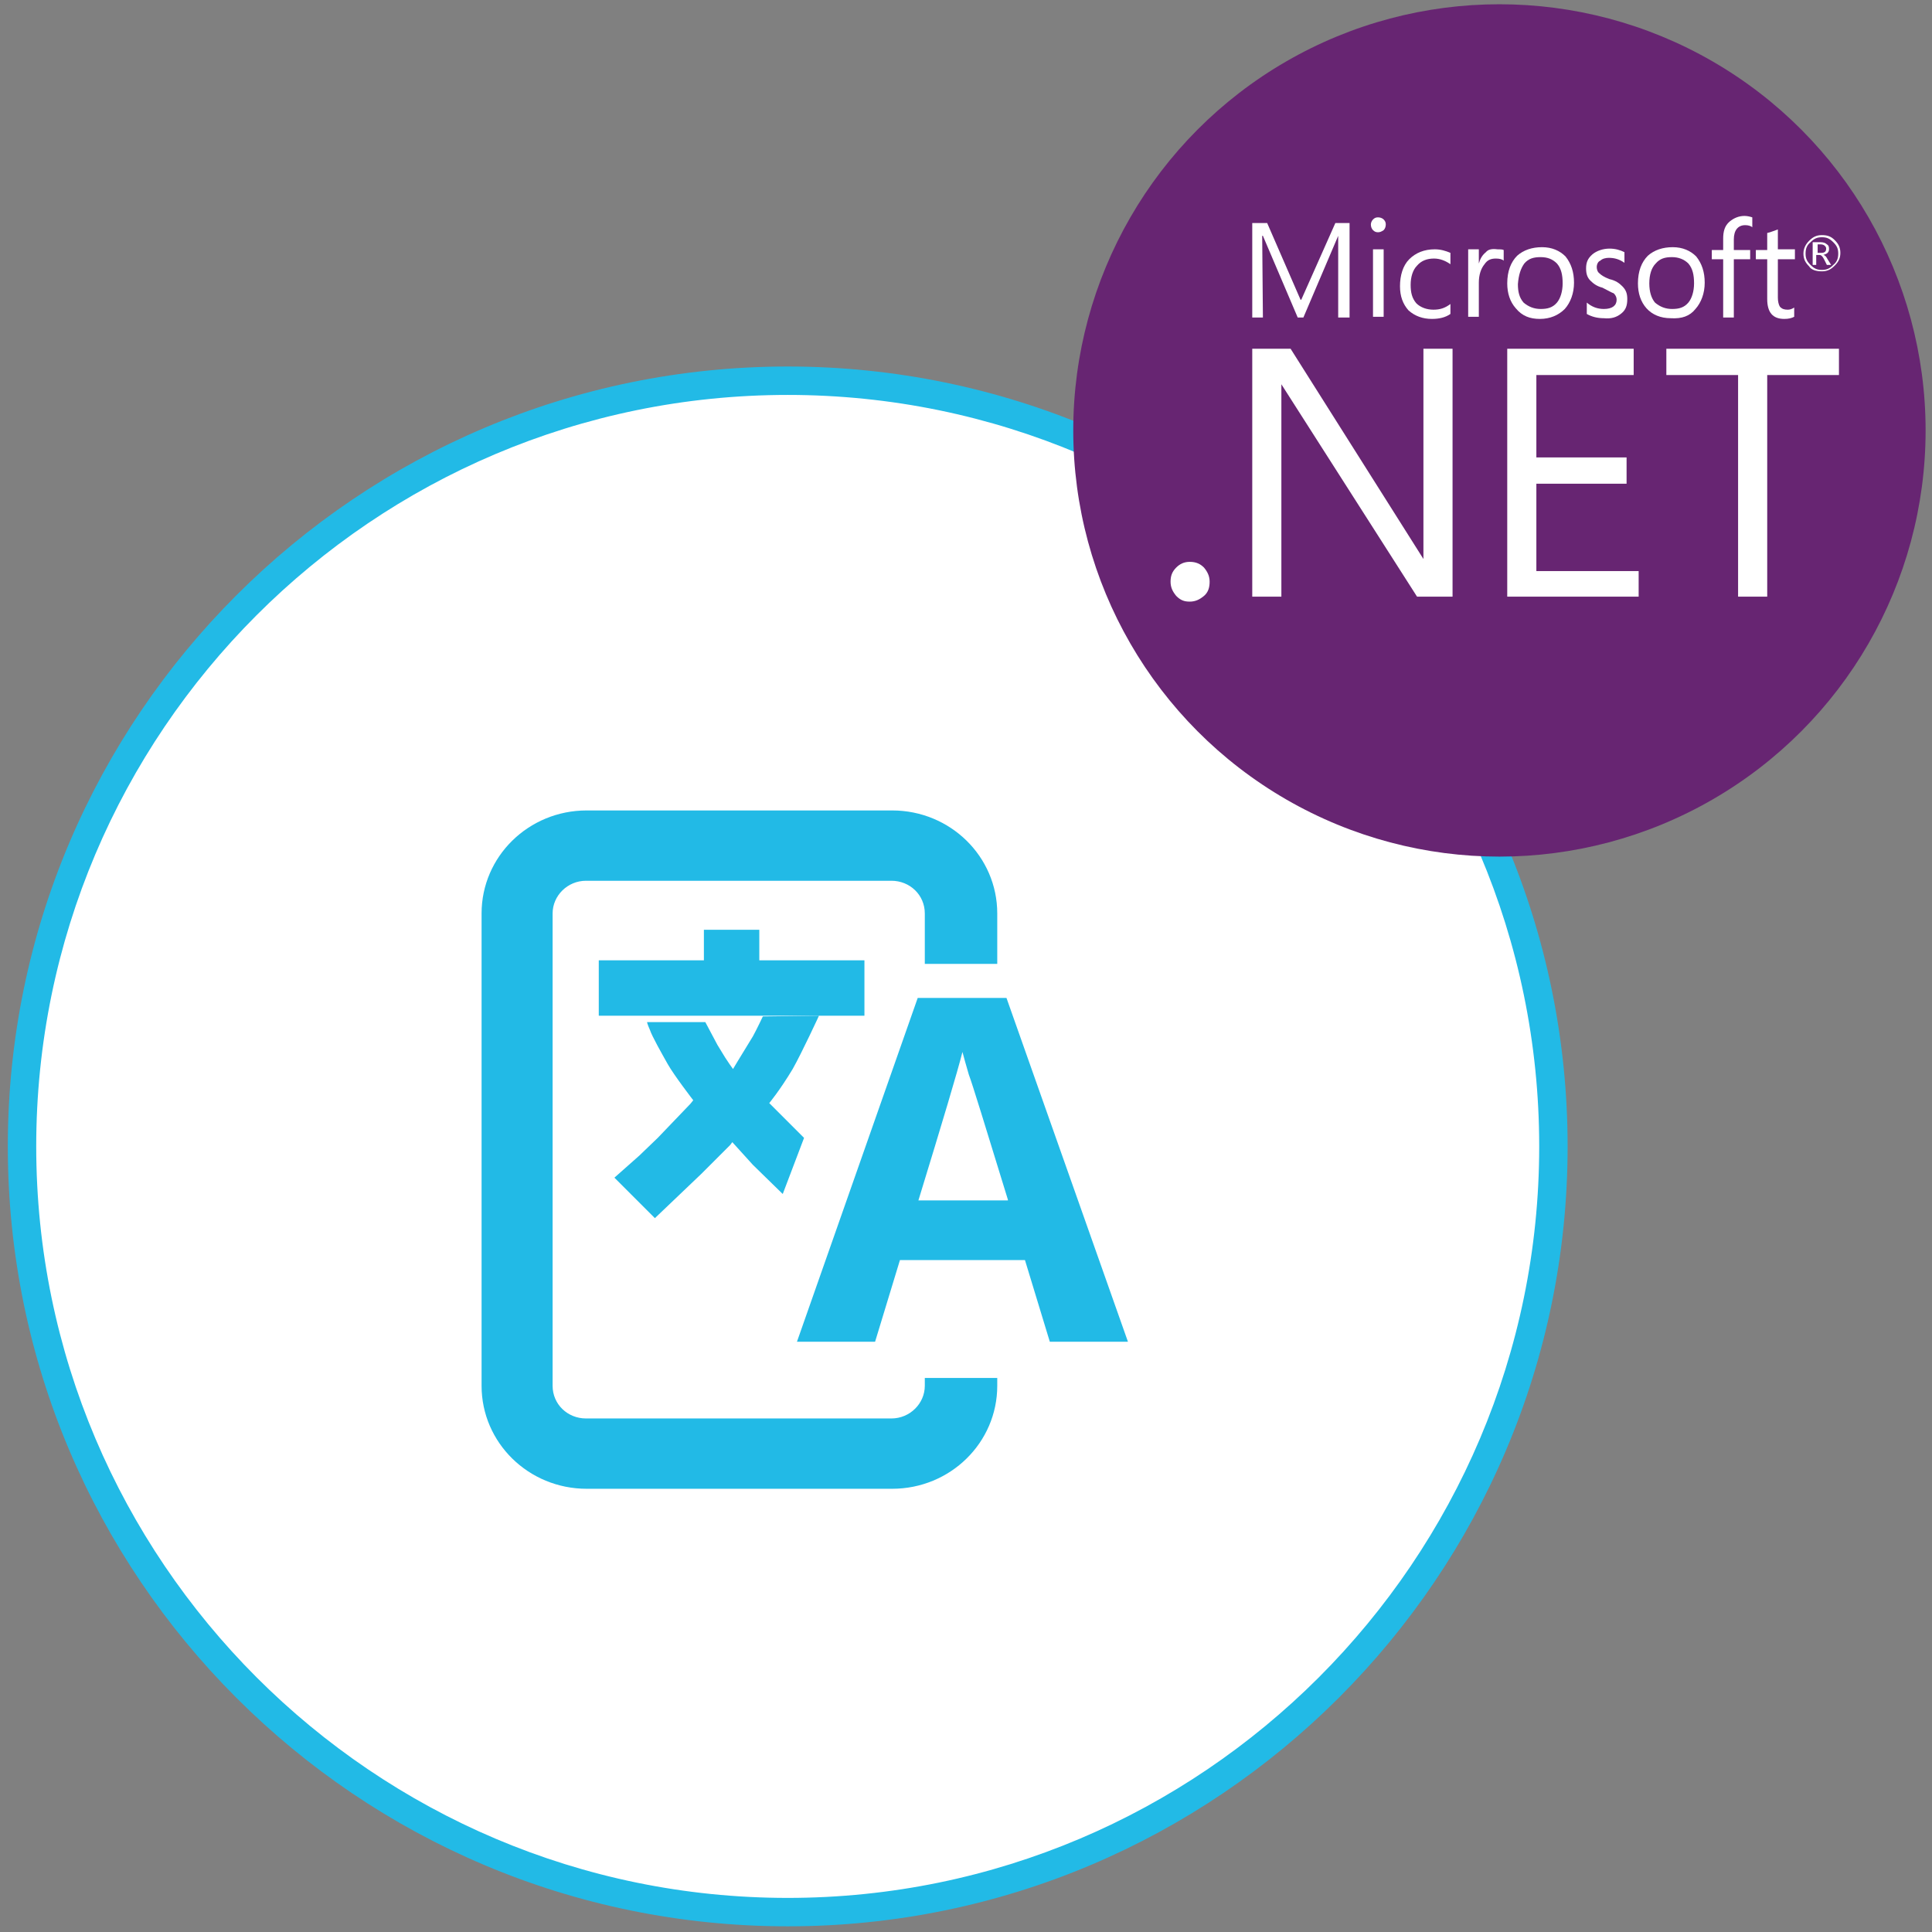
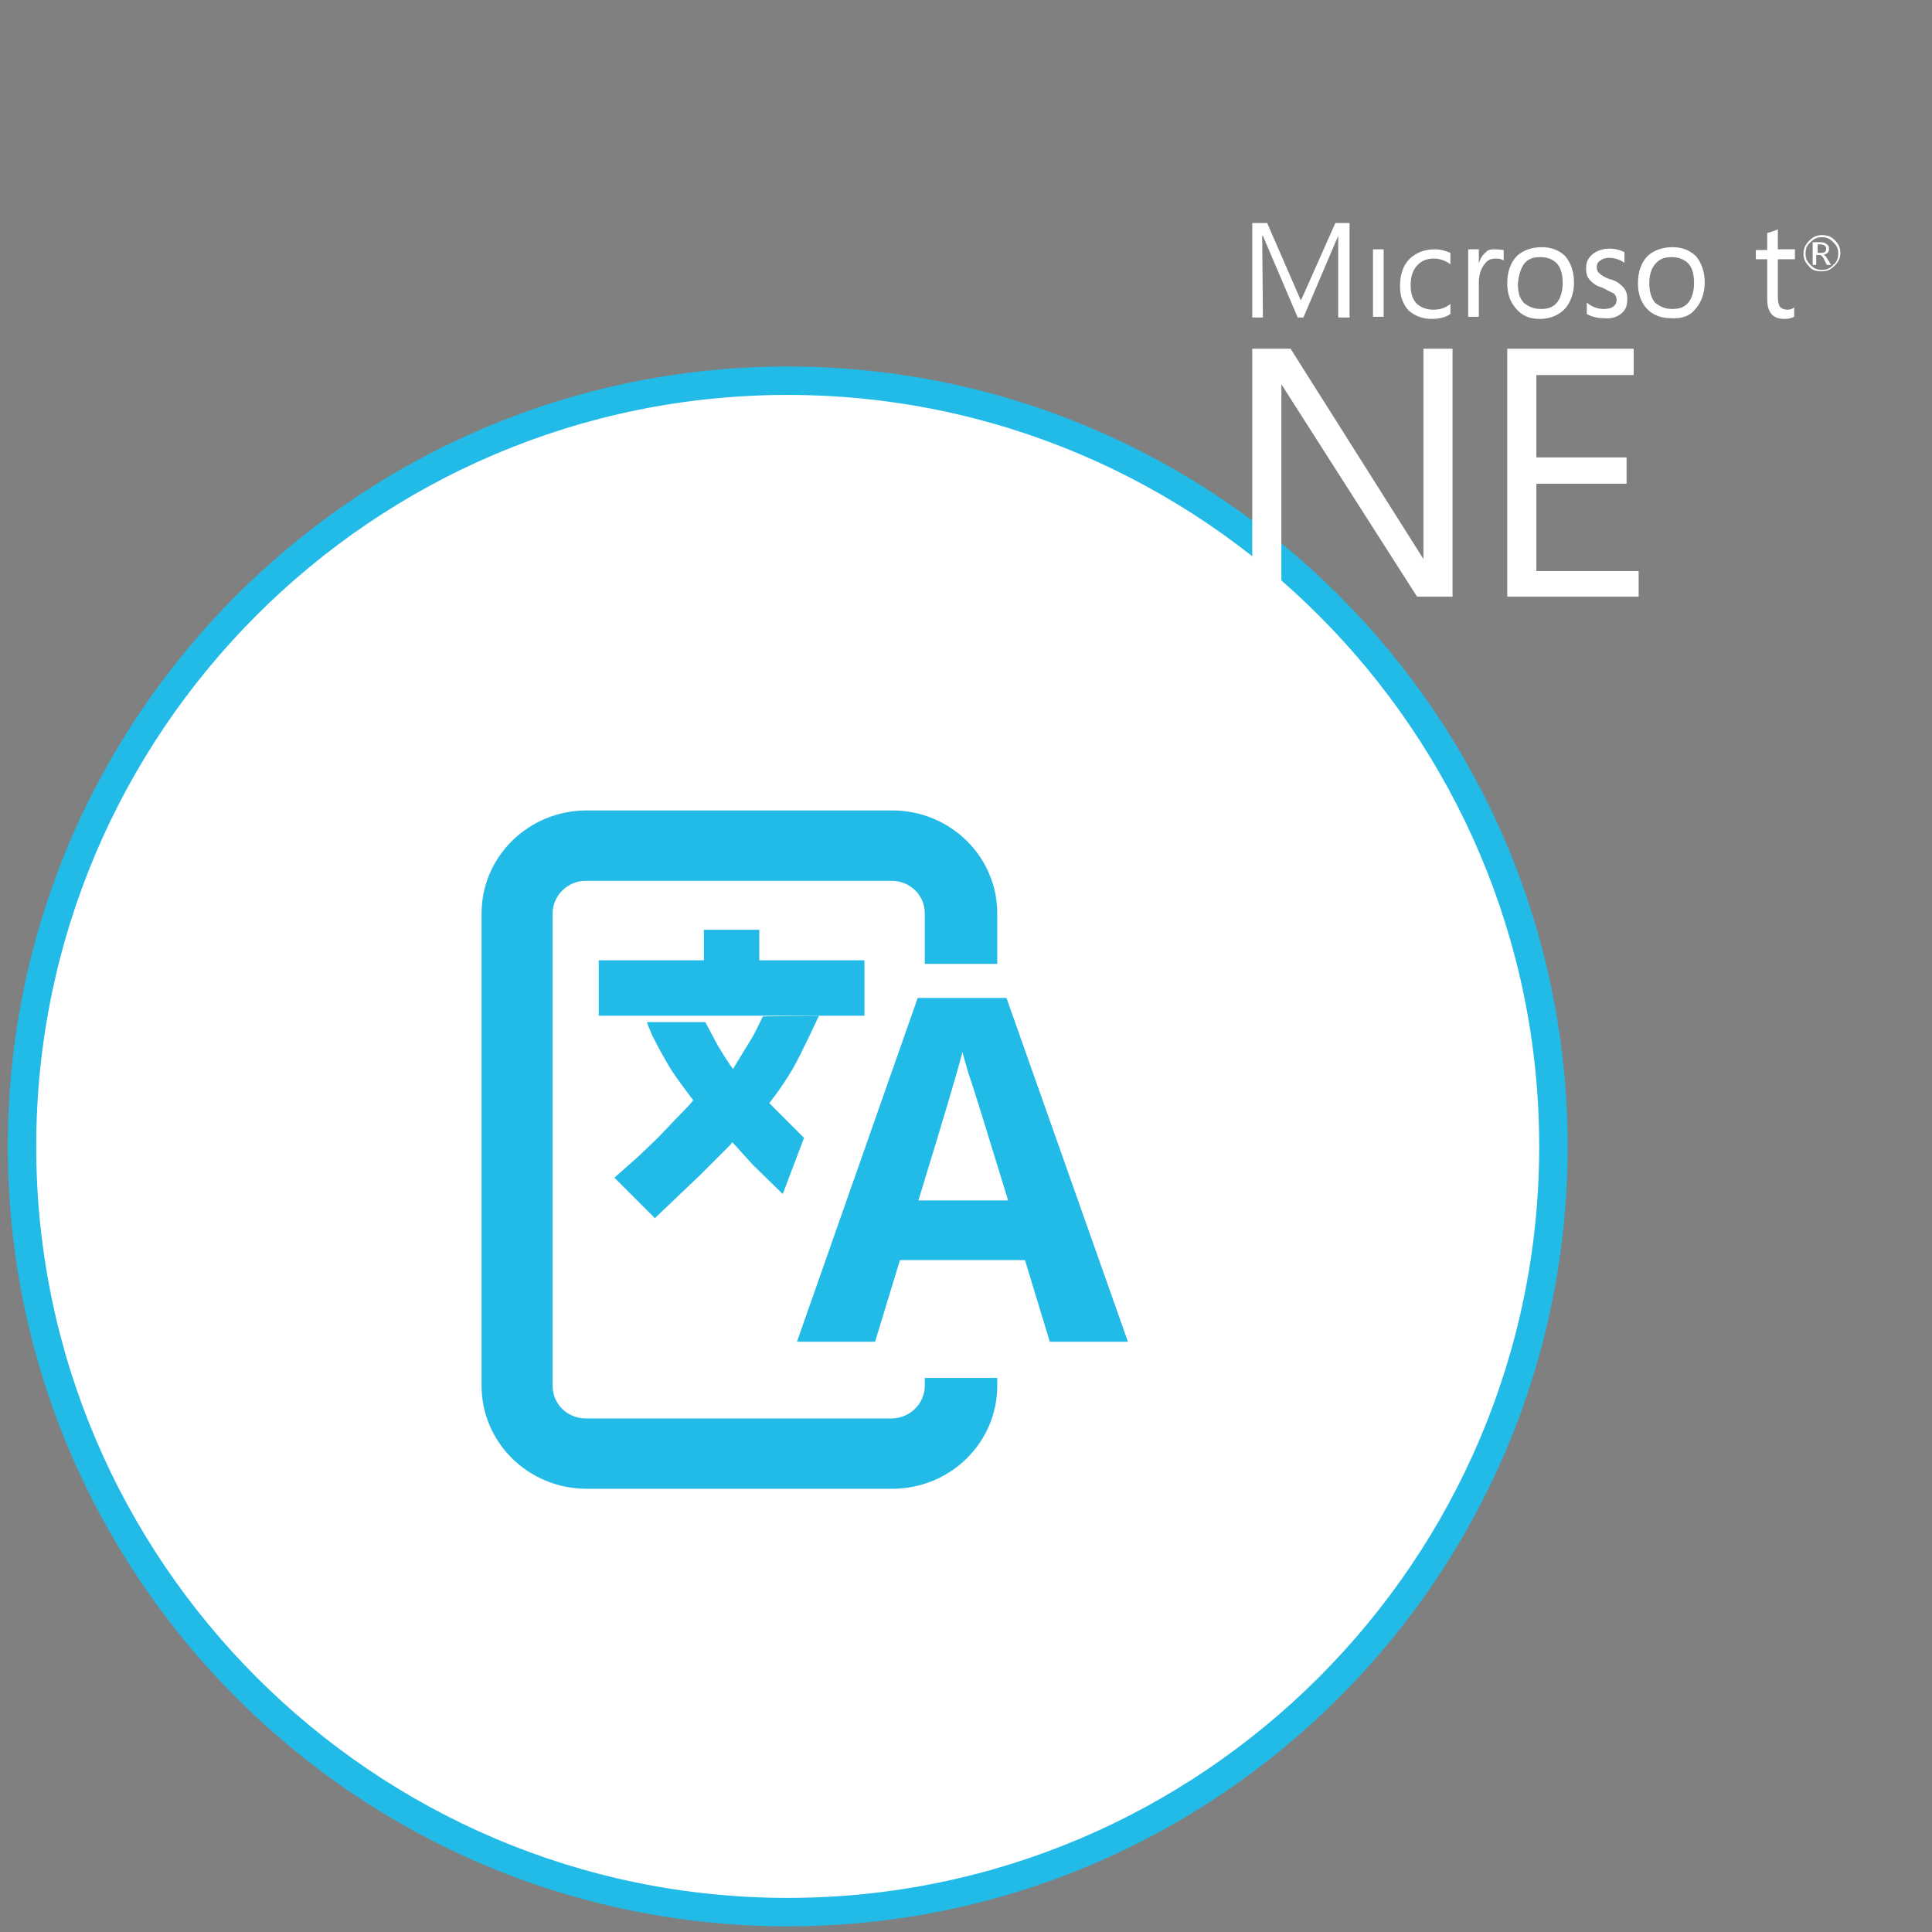
<svg xmlns="http://www.w3.org/2000/svg" version="1.1" id="Layer_1" x="0px" y="0px" viewBox="0 0 272 272" style="enable-background:new 0 0 272 272;" xml:space="preserve">
  <rect x="0" y="0" width="272" height="272" fill="#808080" stroke="none" />
  <style type="text/css">
	.st0{fill:#FFFFFF;}
	.st1{fill:#22BAE6;}
	.st2{fill:#672572;}
</style>
  <g id="Translation_1_">
    <g>
      <g>
        <circle class="st0" cx="110.9" cy="161.4" r="107.8" />
      </g>
      <g>
        <path class="st1" d="M110.9,271.2C50.3,271.2,1.1,222,1.1,161.4S50.4,51.6,110.9,51.6s109.8,49.3,109.8,109.8     C220.7,222,171.4,271.2,110.9,271.2z M110.9,55.6C52.5,55.6,5.1,103.1,5.1,161.4s47.5,105.8,105.8,105.8s105.8-47.5,105.8-105.8     S169.2,55.6,110.9,55.6z" />
      </g>
    </g>
    <g id="Translation">
      <g>
        <path class="st1" d="M147.8,188.9l-3.5-11.5h-17.6l-3.5,11.5h-11l17-48.4h12.5l17.1,48.4H147.8z M141.9,168.9     c-3.2-10.4-5-16.3-5.5-17.6c-0.4-1.4-0.7-2.4-0.9-3.2c-0.7,2.8-2.8,9.8-6.2,20.9H141.9z" />
      </g>
      <path class="st1" d="M130.2,195.1c0,2.5-2.1,4.6-4.7,4.6h-43c-2.6,0-4.7-2-4.7-4.6v-66.5c0-2.5,2.1-4.6,4.7-4.6h43    c2.6,0,4.7,2,4.7,4.6v7.1h10.2v-7.1c0-8-6.6-14.5-14.8-14.5h-43c-8.2,0-14.8,6.5-14.8,14.5v66.5c0,8,6.6,14.5,14.8,14.5h43    c8.2,0,14.8-6.5,14.8-14.5v-1.1h-10.2V195.1z" />
      <g>
        <g>
          <polyline class="st1" points="106.9,130.9 99.1,130.9 99.1,135.2 84.3,135.2 84.3,143 107.2,143 121.7,143 121.7,135.2       106.9,135.2 106.9,130.9 99.1,130.9     " />
          <path class="st1" d="M115.3,143c0,0-2.4,5.2-3.7,7.5c-1.8,3-3.3,4.8-3.3,4.8l4.9,4.9l-3,7.9L106,164l-2.9-3.2l-0.3,0.4l-4.1,4.1      l-6.5,6.2l-5.7-5.7l3.5-3.1l2.6-2.5l4.6-4.8l0.4-0.5c0,0-2.7-3.5-3.6-5.1c-0.9-1.6-2.2-3.9-2.5-4.8c-0.4-0.9-0.4-1.1-0.4-1.1      l8.2,0l1.7,3.2l1.1,1.8l0.6,0.9l0.5,0.7c0,0,0,0,0.6-1c1.4-2.3,1.4-2.3,2.2-3.6c0.5-0.9,1.4-2.8,1.4-2.8L115.3,143" />
        </g>
      </g>
    </g>
    <g>
      <g>
-         <circle class="st2" cx="211.1" cy="60.6" r="60" />
-       </g>
+         </g>
      <g id="XMLID_2_">
        <g id="XMLID_3_">
          <path class="st0" d="M228.3,44.1c0.6-0.5,0.8-1.1,0.8-2c0-0.8-0.2-1.3-0.7-1.8c-0.4-0.4-0.9-0.8-1.8-1c-0.8-0.3-1.2-0.6-1.4-0.8      c-0.3-0.2-0.4-0.6-0.4-0.9c0-0.4,0.2-0.8,0.5-0.9c0.3-0.3,0.8-0.4,1.2-0.4c0.8,0,1.5,0.2,2.2,0.7v-1.5c-0.6-0.3-1.3-0.5-2.1-0.5      c-0.9,0-1.8,0.3-2.4,0.8c-0.7,0.6-0.9,1.2-0.9,2s0.2,1.3,0.6,1.7c0.4,0.4,0.9,0.8,1.7,1c0.8,0.4,1.3,0.7,1.6,0.8      c0.3,0.3,0.4,0.6,0.4,0.9c0,0.8-0.6,1.3-1.8,1.3c-0.9,0-1.7-0.3-2.4-0.9v1.6c0.7,0.4,1.5,0.6,2.4,0.6      C226.8,44.9,227.6,44.7,228.3,44.1z" />
        </g>
        <g id="XMLID_29_">
-           <path class="st0" d="M242.6,44.7h1.5v-8.2h2.3v-1.3h-2.3v-1.5c0-1.3,0.6-2,1.6-2c0.4,0,0.8,0.1,1,0.3v-1.4      c-0.3-0.1-0.7-0.2-1.1-0.2c-0.8,0-1.5,0.3-2.1,0.8c-0.7,0.6-0.9,1.4-0.9,2.4v1.6H241v1.3h1.6V44.7L242.6,44.7z" />
-         </g>
+           </g>
        <g id="XMLID_30_">
-           <path class="st0" d="M194,32.7c0.3,0,0.5-0.1,0.8-0.3c0.2-0.2,0.3-0.5,0.3-0.8s-0.1-0.5-0.3-0.7s-0.5-0.3-0.8-0.3      s-0.5,0.1-0.7,0.3s-0.3,0.5-0.3,0.7c0,0.3,0.1,0.6,0.3,0.8S193.7,32.7,194,32.7z" />
-         </g>
+           </g>
        <g id="XMLID_31_">
          <path class="st0" d="M201.6,44.9c1,0,1.9-0.2,2.6-0.7v-1.4c-0.8,0.6-1.5,0.8-2.4,0.8s-1.8-0.3-2.4-0.9c-0.6-0.7-0.8-1.5-0.8-2.6      s0.3-2.1,0.9-2.7c0.6-0.7,1.4-1,2.4-1c0.8,0,1.6,0.3,2.3,0.8v-1.6c-0.7-0.3-1.4-0.5-2.2-0.5c-1.5,0-2.7,0.5-3.6,1.4      c-0.9,0.9-1.3,2.3-1.3,3.8c0,1.4,0.4,2.5,1.2,3.4C199.2,44.5,200.3,44.9,201.6,44.9z" />
        </g>
        <g id="XMLID_34_">
          <path class="st0" d="M255.9,35.9h0.3c0.2,0,0.4,0.2,0.6,0.6l0.4,0.8h0.6l-0.5-0.8c-0.2-0.4-0.4-0.6-0.6-0.6l0,0      c0.3-0.1,0.5-0.2,0.6-0.3c0.2-0.2,0.2-0.4,0.2-0.6c0-0.3-0.1-0.5-0.3-0.6c-0.2-0.2-0.5-0.3-0.9-0.3h-1.1v3.2h0.5v-1.4      C255.7,35.9,255.9,35.9,255.9,35.9z M255.9,34.4h0.4c0.3,0,0.5,0.1,0.6,0.2c0.1,0.1,0.2,0.2,0.2,0.4c0,0.4-0.2,0.6-0.7,0.6h-0.5      V34.4L255.9,34.4z" />
        </g>
        <g id="XMLID_35_">
          <path class="st0" d="M248.8,42.1c0,1.9,0.8,2.8,2.4,2.8c0.6,0,1-0.1,1.4-0.3v-1.3c-0.3,0.2-0.6,0.3-0.9,0.3      c-0.5,0-0.8-0.1-1.1-0.4c-0.2-0.3-0.3-0.8-0.3-1.3v-5.4h2.4v-1.4h-2.4v-2.8c-0.6,0.2-1,0.4-1.5,0.5v2.4h-1.6v1.3h1.6L248.8,42.1      L248.8,42.1z" />
        </g>
        <g id="XMLID_40_">
          <path class="st0" d="M256.5,38.2c0.8,0,1.3-0.3,1.8-0.8s0.8-1,0.8-1.8s-0.3-1.3-0.8-1.8s-1-0.7-1.8-0.7s-1.3,0.3-1.8,0.8      s-0.8,1.1-0.8,1.8c0,0.8,0.3,1.3,0.8,1.8C255,38,255.7,38.2,256.5,38.2z M254.9,34.1c0.5-0.5,0.9-0.7,1.6-0.7s1.1,0.2,1.6,0.7      s0.7,0.9,0.7,1.6c0,0.7-0.2,1.2-0.7,1.6c-0.5,0.5-0.9,0.7-1.6,0.7c-0.7,0-1.1-0.2-1.6-0.7s-0.7-0.9-0.7-1.6      S254.4,34.5,254.9,34.1z" />
        </g>
        <g id="XMLID_41_">
          <rect x="193.3" y="35.1" class="st0" width="1.5" height="9.5" />
        </g>
        <g id="XMLID_44_">
          <path class="st0" d="M216.8,44.9c1.4,0,2.6-0.5,3.5-1.4c0.8-0.9,1.3-2.2,1.3-3.7s-0.4-2.7-1.2-3.7c-0.8-0.8-1.9-1.3-3.3-1.3      s-2.6,0.4-3.5,1.2c-0.9,0.9-1.4,2.2-1.4,3.9c0,1.4,0.4,2.6,1.2,3.5C214.3,44.5,215.4,44.9,216.8,44.9z M214.6,37.1      c0.6-0.7,1.3-0.9,2.3-0.9s1.7,0.3,2.3,0.9c0.6,0.7,0.8,1.6,0.8,2.8c0,1.1-0.3,2.1-0.8,2.7c-0.6,0.7-1.3,0.9-2.3,0.9      c-0.9,0-1.7-0.3-2.4-0.9c-0.6-0.7-0.8-1.5-0.8-2.6C213.8,38.7,214.1,37.8,214.6,37.1z" />
        </g>
        <g id="XMLID_47_">
          <path class="st0" d="M238.7,43.5c0.8-0.9,1.3-2.2,1.3-3.7s-0.4-2.7-1.2-3.7c-0.8-0.8-1.9-1.3-3.3-1.3s-2.6,0.4-3.5,1.2      c-0.9,0.9-1.4,2.2-1.4,3.9c0,1.4,0.4,2.6,1.2,3.5s2,1.4,3.4,1.4C236.8,44.9,237.9,44.5,238.7,43.5z M232.2,39.9      c0-1.2,0.3-2.2,0.9-2.8c0.6-0.7,1.3-0.9,2.3-0.9c0.9,0,1.7,0.3,2.3,0.9c0.6,0.7,0.8,1.6,0.8,2.8c0,1.1-0.3,2.1-0.8,2.7      c-0.6,0.7-1.3,0.9-2.3,0.9c-0.9,0-1.7-0.3-2.4-0.9C232.5,42,232.2,41.1,232.2,39.9z" />
        </g>
        <g id="XMLID_48_">
          <polygon class="st0" points="216.3,68.1 229,68.1 229,64.4 216.3,64.4 216.3,52.8 230,52.8 230,49.1 212.2,49.1 212.2,84       230.7,84 230.7,80.4 216.3,80.4     " />
        </g>
        <g id="XMLID_49_">
-           <polygon class="st0" points="234.6,52.8 244.7,52.8 244.7,84 248.8,84 248.8,52.8 258.9,52.8 258.9,49.1 234.6,49.1     " />
-         </g>
+           </g>
        <g id="XMLID_50_">
          <path class="st0" d="M167.5,79.1c-0.8,0-1.4,0.3-1.9,0.8c-0.6,0.6-0.8,1.2-0.8,2s0.3,1.4,0.8,2c0.6,0.6,1.1,0.8,1.9,0.8      s1.4-0.3,2-0.8s0.8-1.2,0.8-2s-0.3-1.4-0.8-2C169,79.4,168.4,79.1,167.5,79.1z" />
        </g>
        <g id="XMLID_51_">
-           <path class="st0" d="M209.2,35.5c-0.5,0.4-0.8,0.9-1,1.6l0,0v-2h-1.5v9.5h1.5v-4.8c0-1.1,0.3-2,0.8-2.6c0.4-0.6,0.9-0.8,1.6-0.8      c0.5,0,0.9,0.1,1.1,0.3v-1.5c-0.2-0.1-0.5-0.1-0.9-0.1C210.1,35,209.5,35.1,209.2,35.5z" />
+           <path class="st0" d="M209.2,35.5c-0.5,0.4-0.8,0.9-1,1.6l0,0v-2h-1.5v9.5h1.5v-4.8c0-1.1,0.3-2,0.8-2.6c0.4-0.6,0.9-0.8,1.6-0.8      c0.5,0,0.9,0.1,1.1,0.3v-1.5C210.1,35,209.5,35.1,209.2,35.5z" />
        </g>
        <g id="XMLID_52_">
          <polygon class="st0" points="177.7,33.2 177.8,33.2 182.7,44.7 183.5,44.7 188.4,33.2 188.4,33.2 188.4,44.7 190,44.7 190,31.4       188,31.4 183.2,42.2 183.1,42.2 178.4,31.4 176.3,31.4 176.3,44.7 177.8,44.7     " />
        </g>
        <g id="XMLID_53_">
          <polygon class="st0" points="200.4,78.7 181.7,49.1 176.3,49.1 176.3,84 180.4,84 180.4,54.1 199.5,84 204.5,84 204.5,49.1       200.4,49.1     " />
        </g>
      </g>
    </g>
  </g>
</svg>